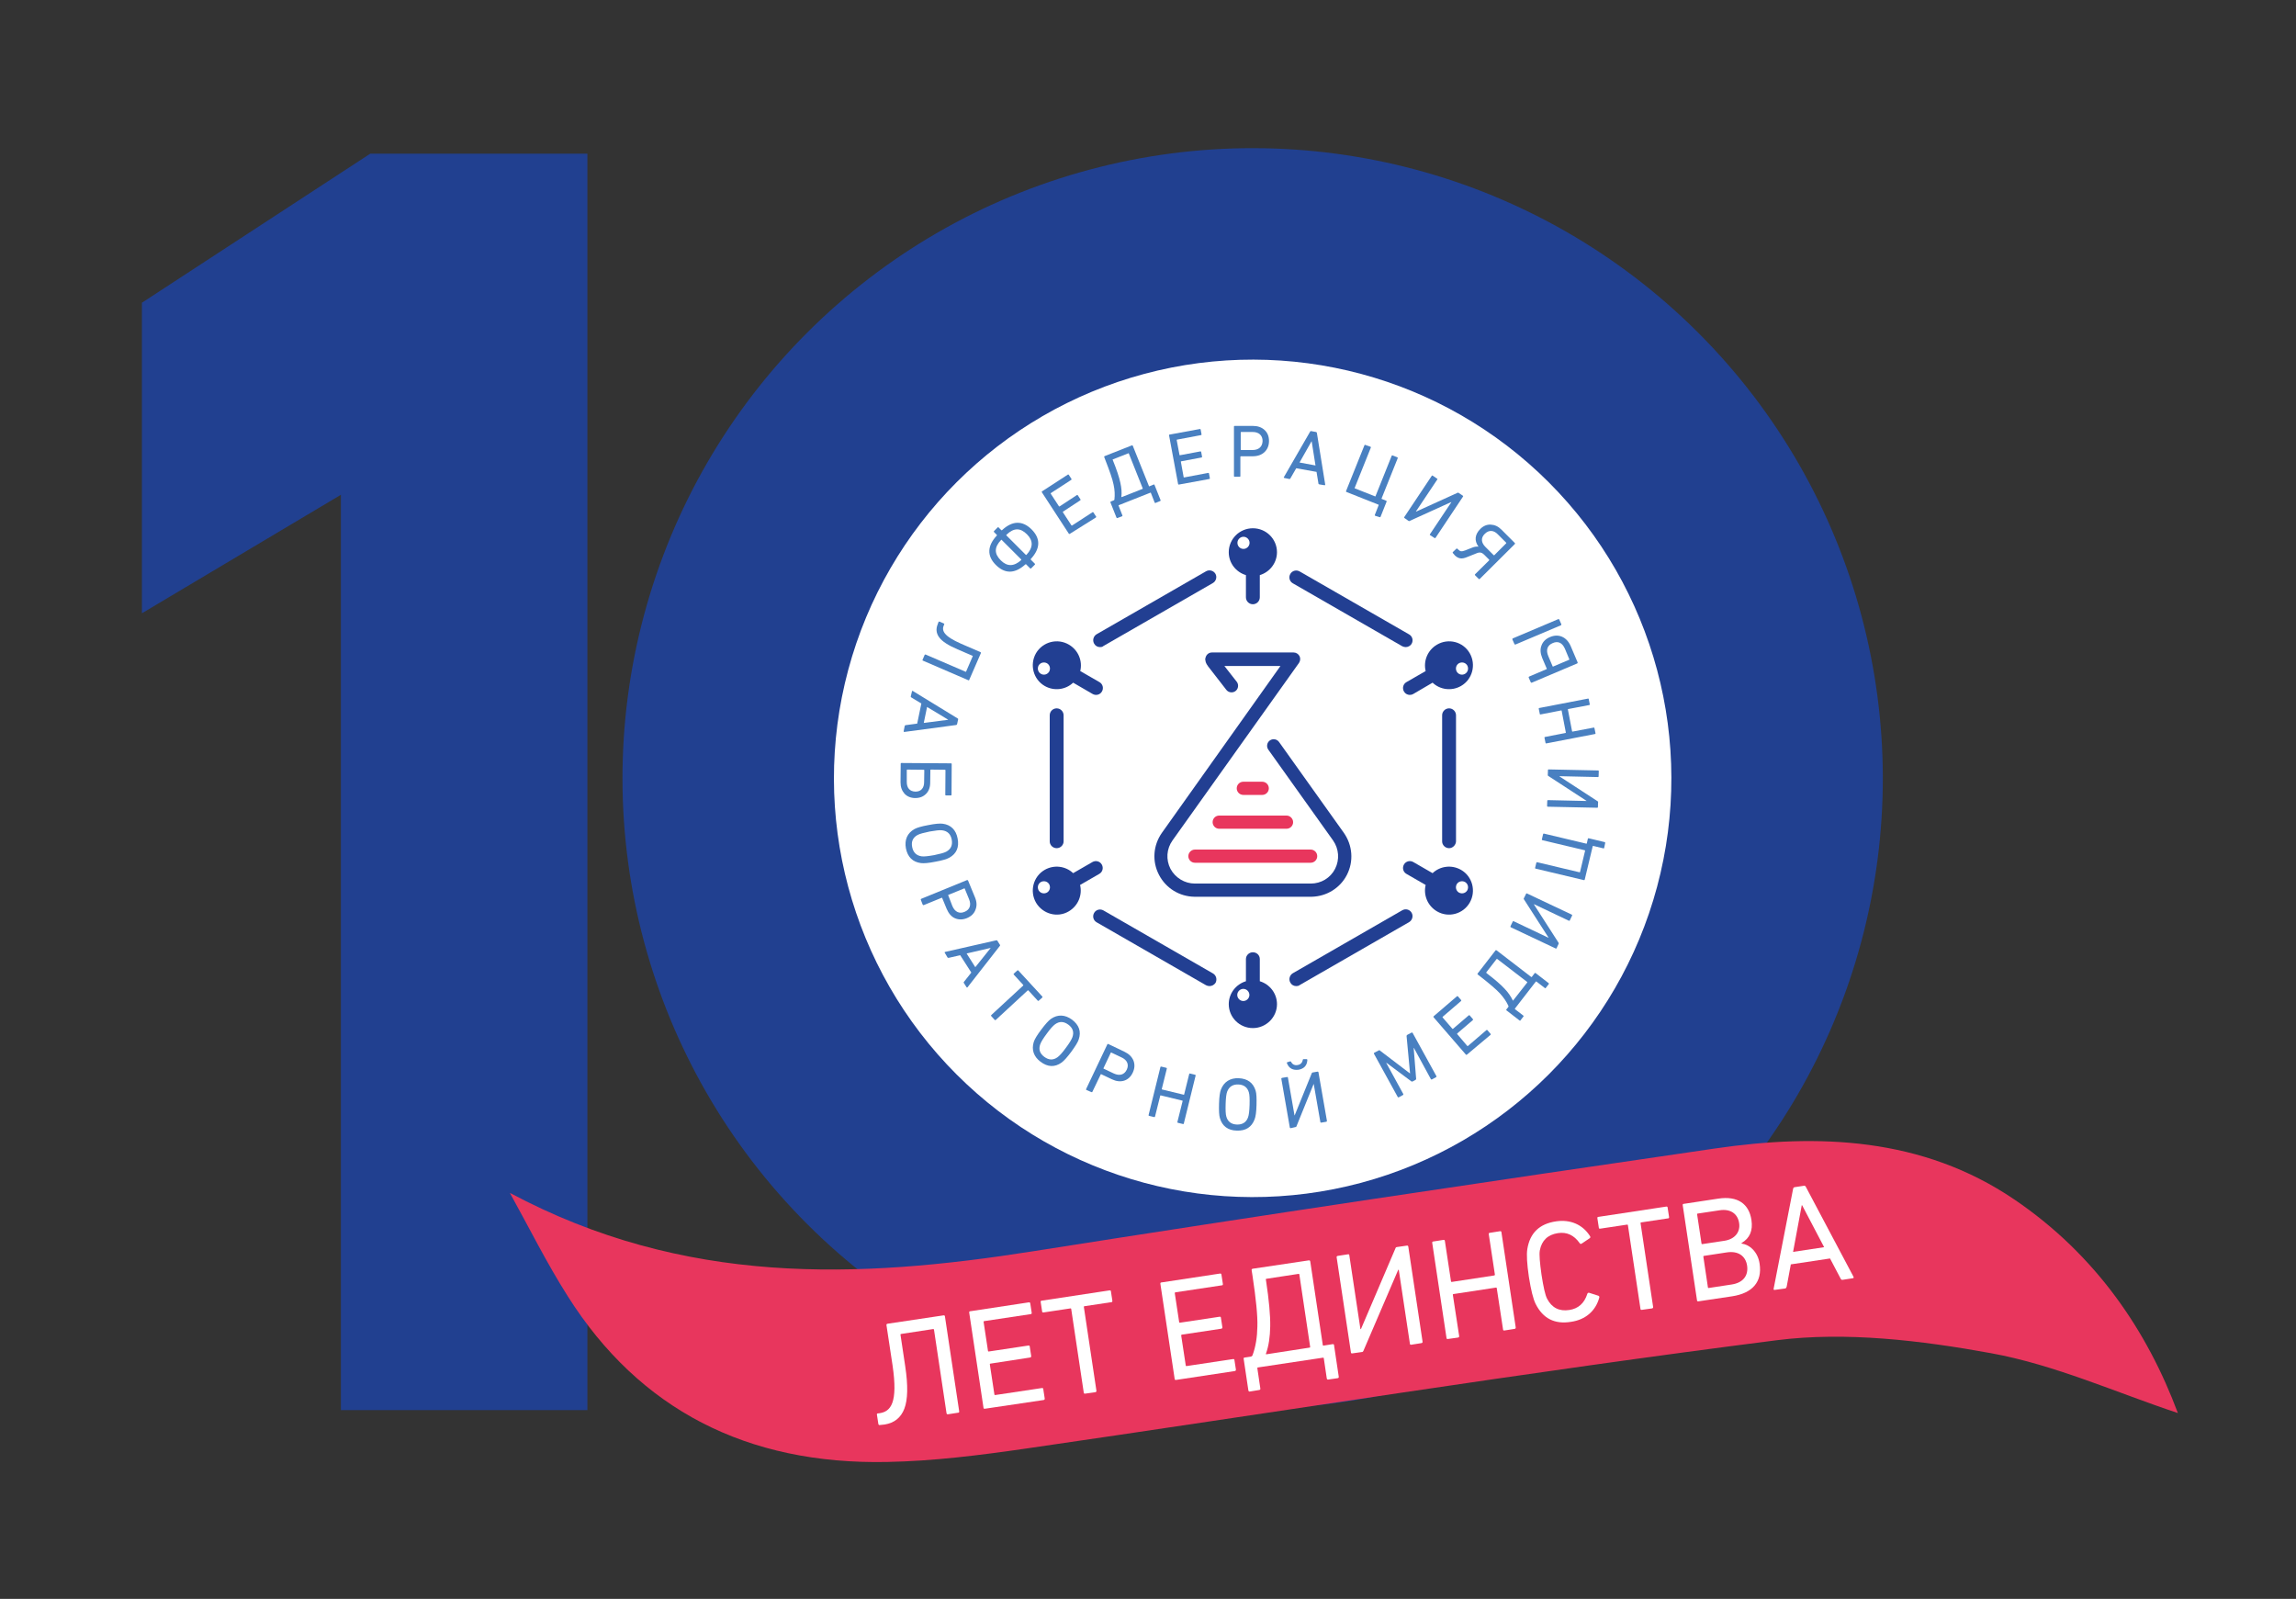
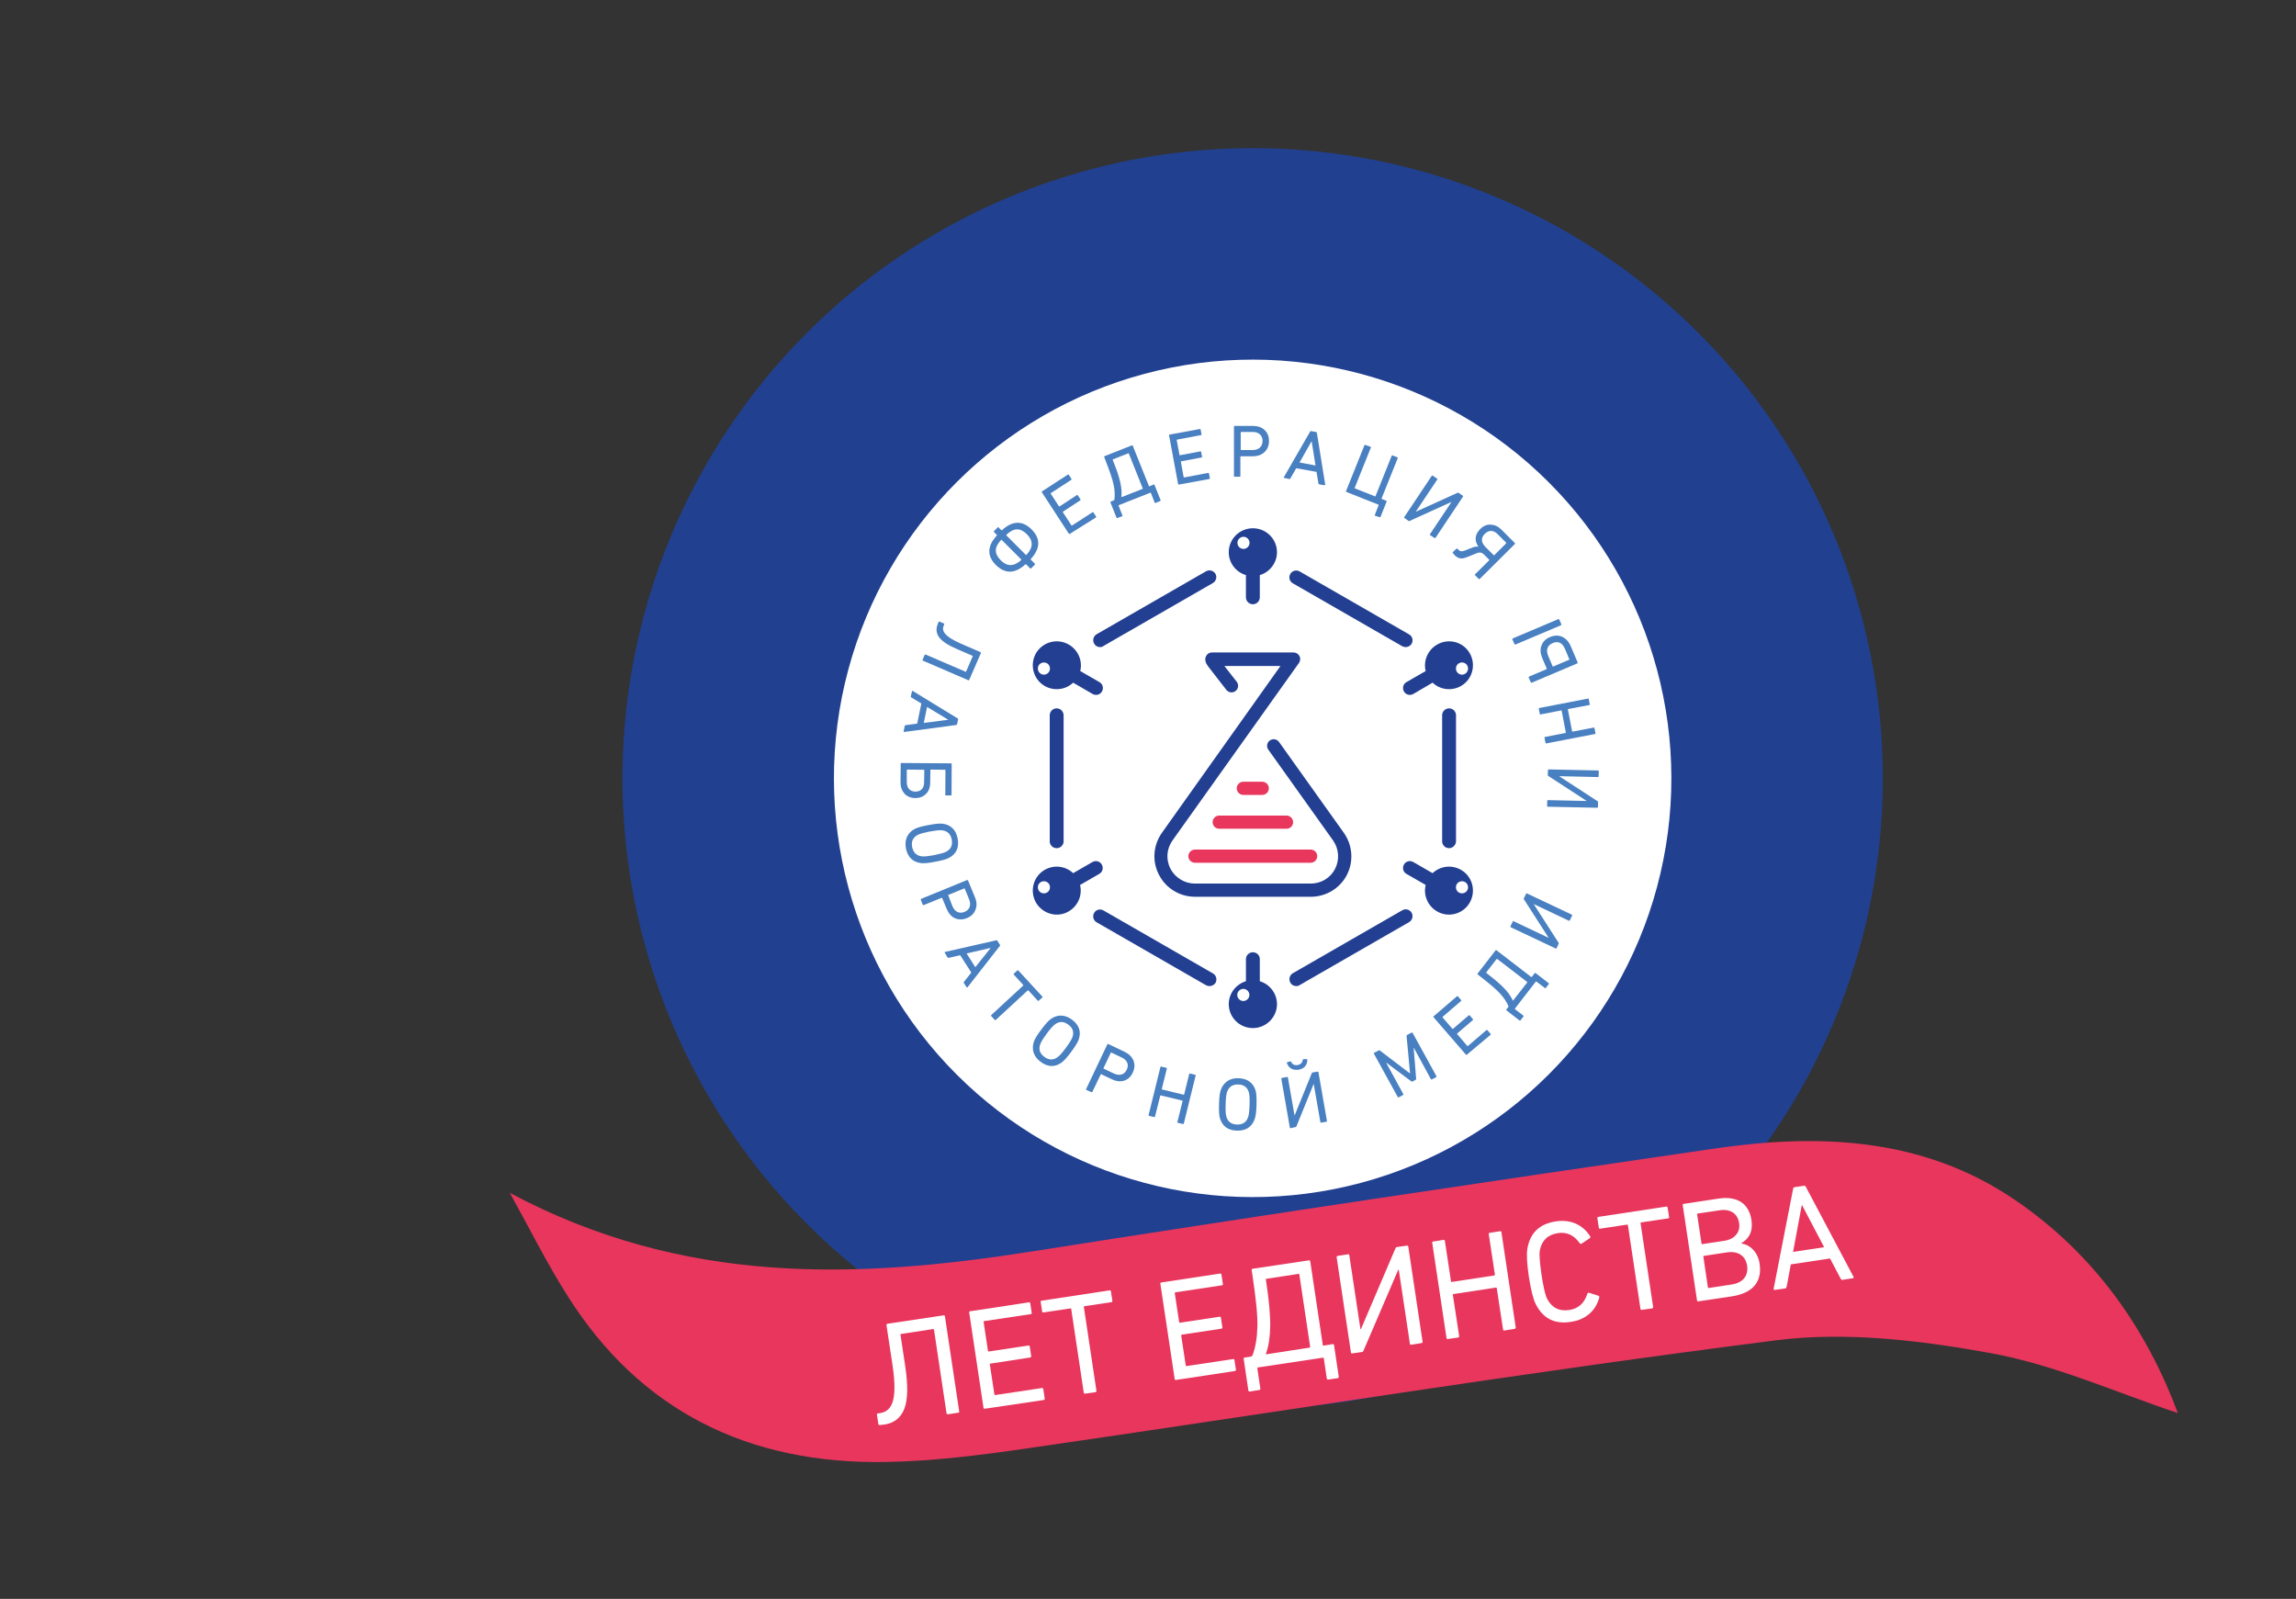
<svg xmlns="http://www.w3.org/2000/svg" version="1.1" id="Слой_1" x="0px" y="0px" viewBox="0 0 132.35 92.16" style="enable-background:new 0 0 132.35 92.16;" xml:space="preserve">
  <rect x="0" y="0" width="132.35" height="92.16" fill="#333333" stroke="none" />
  <style type="text/css">
	.st0{fill:#214090;}
	.st1{fill:#FFFFFF;}
	.st2{fill:#223F92;}
	.st3{fill:#E8365D;}
	.st4{fill:#4980C1;}
</style>
  <g>
-     <path class="st0" d="M19.65,81.29V28.52L8.18,35.35v-17.9l13.16-8.59h12.52v72.42H19.65z" />
    <ellipse transform="matrix(0.707 -0.707 0.707 0.707 -10.568 64.209)" class="st0" cx="72.22" cy="44.86" rx="36.33" ry="36.33" />
    <ellipse transform="matrix(0.707 -0.707 0.707 0.707 -10.568 64.209)" class="st1" cx="72.22" cy="44.86" rx="24.14" ry="24.14" />
    <g>
      <path class="st2" d="M60.91,48.89c-0.22,0-0.4-0.18-0.4-0.39v-7.27c0-0.22,0.18-0.4,0.4-0.4s0.4,0.18,0.4,0.4v7.27    C61.31,48.71,61.13,48.89,60.91,48.89" />
      <path class="st2" d="M83.53,48.89c-0.22,0-0.4-0.18-0.4-0.39v-7.27c0-0.22,0.18-0.4,0.4-0.4c0.22,0,0.4,0.18,0.4,0.4v7.27    C83.92,48.71,83.74,48.89,83.53,48.89" />
      <path class="st2" d="M81.03,37.3c-0.07,0-0.14-0.02-0.2-0.05l-6.31-3.63c-0.19-0.11-0.25-0.35-0.14-0.54    c0.11-0.19,0.35-0.25,0.54-0.14l6.31,3.63c0.19,0.11,0.25,0.35,0.14,0.54C81.3,37.23,81.16,37.3,81.03,37.3" />
      <path class="st2" d="M63.41,37.3c-0.14,0-0.27-0.07-0.34-0.2c-0.11-0.19-0.04-0.43,0.14-0.54l6.31-3.63    c0.19-0.11,0.43-0.04,0.54,0.14c0.11,0.19,0.04,0.43-0.15,0.54l-6.31,3.63C63.55,37.29,63.48,37.3,63.41,37.3" />
      <path class="st2" d="M69.72,56.84c-0.07,0-0.14-0.02-0.2-0.05l-6.31-3.63c-0.19-0.11-0.25-0.35-0.14-0.54    c0.11-0.19,0.35-0.25,0.54-0.14l6.31,3.63c0.19,0.11,0.25,0.35,0.15,0.54C69.99,56.77,69.86,56.84,69.72,56.84" />
      <path class="st2" d="M74.72,56.84c-0.14,0-0.27-0.07-0.34-0.2c-0.11-0.19-0.04-0.43,0.14-0.54l6.31-3.63    c0.19-0.11,0.43-0.05,0.54,0.14c0.11,0.19,0.04,0.43-0.14,0.54l-6.31,3.63C74.86,56.83,74.79,56.84,74.72,56.84" />
      <path class="st2" d="M72.62,56.56v-1.28c0-0.22-0.18-0.39-0.4-0.39c-0.22,0-0.4,0.18-0.4,0.39v1.28c-0.57,0.17-0.99,0.7-0.99,1.32    c0,0.76,0.62,1.38,1.39,1.38c0.76,0,1.39-0.62,1.39-1.38C73.61,57.26,73.19,56.73,72.62,56.56" />
      <path class="st2" d="M72.22,30.45c-0.77,0-1.39,0.62-1.39,1.38c0,0.63,0.42,1.15,0.99,1.32v1.28c0,0.22,0.18,0.4,0.4,0.4    c0.22,0,0.4-0.18,0.4-0.4v-1.28c0.57-0.17,0.99-0.7,0.99-1.32C73.61,31.07,72.99,30.45,72.22,30.45" />
      <path class="st1" d="M71.33,31.29c0-0.19,0.16-0.35,0.35-0.35c0.19,0,0.35,0.16,0.35,0.35c0,0.19-0.16,0.35-0.35,0.35    C71.48,31.64,71.33,31.48,71.33,31.29" />
      <path class="st2" d="M59.72,37.65c-0.38,0.66-0.16,1.51,0.5,1.89c0.54,0.31,1.21,0.22,1.64-0.19L62.98,40    c0.19,0.11,0.43,0.05,0.54-0.14c0.11-0.19,0.05-0.43-0.14-0.54l-1.11-0.64c0.14-0.58-0.11-1.2-0.65-1.52    C60.96,36.77,60.11,36.99,59.72,37.65" />
      <path class="st1" d="M60,38.84c-0.17-0.1-0.22-0.31-0.13-0.48c0.1-0.17,0.31-0.22,0.48-0.13c0.17,0.1,0.22,0.31,0.13,0.48    C60.38,38.88,60.17,38.94,60,38.84" />
      <path class="st2" d="M84.72,37.65c0.38,0.66,0.16,1.51-0.5,1.89c-0.54,0.31-1.21,0.22-1.64-0.19L81.47,40    c-0.19,0.11-0.43,0.05-0.54-0.14c-0.11-0.19-0.05-0.43,0.14-0.54l1.11-0.64c-0.14-0.58,0.11-1.2,0.65-1.52    C83.49,36.77,84.34,36.99,84.72,37.65" />
      <path class="st1" d="M84.45,38.84c0.17-0.1,0.22-0.31,0.13-0.48c-0.1-0.17-0.31-0.22-0.48-0.13c-0.17,0.1-0.22,0.31-0.13,0.48    C84.07,38.88,84.28,38.94,84.45,38.84" />
      <path class="st2" d="M84.72,52.03c0.38-0.66,0.16-1.51-0.5-1.89c-0.54-0.31-1.21-0.22-1.64,0.19l-1.11-0.64    c-0.19-0.11-0.43-0.05-0.54,0.14c-0.11,0.19-0.05,0.43,0.14,0.54l1.11,0.64c-0.14,0.58,0.11,1.2,0.65,1.52    C83.49,52.92,84.34,52.69,84.72,52.03" />
      <path class="st1" d="M84.45,50.84c0.17,0.1,0.22,0.31,0.13,0.48c-0.1,0.17-0.31,0.22-0.48,0.13c-0.17-0.1-0.22-0.31-0.13-0.48    C84.07,50.8,84.28,50.75,84.45,50.84" />
      <path class="st2" d="M59.72,52.03c-0.38-0.66-0.16-1.51,0.5-1.89c0.54-0.31,1.21-0.22,1.64,0.19l1.11-0.64    c0.19-0.11,0.43-0.05,0.54,0.14c0.11,0.19,0.05,0.43-0.14,0.54l-1.11,0.64c0.14,0.58-0.11,1.2-0.65,1.52    C60.96,52.92,60.11,52.69,59.72,52.03" />
      <path class="st1" d="M60,50.84c-0.17,0.1-0.22,0.31-0.13,0.48c0.1,0.17,0.31,0.22,0.48,0.13c0.17-0.1,0.22-0.31,0.13-0.48    C60.38,50.8,60.17,50.75,60,50.84" />
      <path class="st1" d="M71.32,57.35c0-0.19,0.16-0.35,0.35-0.35c0.19,0,0.35,0.16,0.35,0.35c0,0.19-0.16,0.35-0.35,0.35    C71.48,57.7,71.32,57.54,71.32,57.35" />
      <path class="st3" d="M68.5,49.35c0,0.21,0.17,0.38,0.38,0.38h6.67c0.21,0,0.38-0.17,0.38-0.38s-0.17-0.38-0.38-0.38h-6.67    C68.68,48.97,68.5,49.14,68.5,49.35" />
      <path class="st3" d="M74.16,47.01h-3.88c-0.21,0-0.38,0.17-0.38,0.38c0,0.21,0.17,0.38,0.38,0.38h3.88c0.21,0,0.38-0.17,0.38-0.38    C74.54,47.19,74.37,47.01,74.16,47.01" />
      <path class="st3" d="M72.76,45.06h-1.09c-0.21,0-0.38,0.17-0.38,0.38c0,0.21,0.17,0.38,0.38,0.38h1.09c0.21,0,0.38-0.17,0.38-0.38    C73.14,45.23,72.97,45.06,72.76,45.06" />
      <path class="st2" d="M77.46,48l-3.73-5.23c-0.12-0.17-0.36-0.21-0.53-0.09c-0.17,0.12-0.21,0.36-0.09,0.53l3.73,5.23    c0.34,0.48,0.39,1.11,0.12,1.64c-0.27,0.53-0.81,0.85-1.4,0.85c-0.01,0-0.01,0-0.02,0H68.9c-0.01,0-0.01,0-0.02,0    c-0.59,0-1.13-0.33-1.41-0.85c-0.27-0.53-0.23-1.15,0.12-1.64l7.29-10.23c0.08-0.12,0.09-0.27,0.03-0.39    c-0.07-0.13-0.2-0.21-0.34-0.21h-4.71c-0.17,0-0.31,0.11-0.36,0.27c-0.01,0.03-0.02,0.06-0.02,0.09c0,0.01-0.01,0.02-0.01,0.03    c0,0.02,0.01,0.03,0.01,0.04c0,0.02,0.01,0.04,0.01,0.06c0.01,0.02,0.01,0.04,0.01,0.06c0.03,0.08,0.07,0.16,0.14,0.25l1.04,1.34    c0.12,0.17,0.36,0.21,0.53,0.09c0.17-0.12,0.21-0.36,0.09-0.53l-0.72-0.92h3.23L66.98,48c-0.51,0.72-0.58,1.65-0.17,2.43    c0.4,0.77,1.18,1.25,2.05,1.26c0,0,0.01,0,0.01,0h6.72c0.01,0,0.01,0,0.02,0c0.86-0.02,1.64-0.5,2.03-1.26    C78.04,49.65,77.97,48.72,77.46,48" />
      <path class="st4" d="M54.1,35.85c0.01-0.02,0.03-0.03,0.06-0.02l0.25,0.11c0.02,0.01,0.03,0.03,0.02,0.05l-0.02,0.04    c-0.14,0.31-0.03,0.63,1,1.08l1.11,0.48c0.02,0.01,0.03,0.03,0.02,0.06l-0.67,1.54c-0.01,0.03-0.03,0.03-0.05,0.02l-2.62-1.13    c-0.03-0.01-0.03-0.03-0.02-0.05l0.12-0.28c0.01-0.02,0.03-0.03,0.06-0.02l2.3,0.99c0.02,0.01,0.03,0,0.03-0.01l0.38-0.88    c0.01-0.02,0-0.03-0.01-0.03l-0.86-0.37c-0.54-0.23-0.89-0.46-1.06-0.69c-0.17-0.23-0.2-0.48-0.09-0.75L54.1,35.85z" />
      <path class="st4" d="M52.57,39.85c0.01-0.03,0.02-0.04,0.05-0.02l2.58,1.58c0.03,0.01,0.04,0.03,0.03,0.06l-0.06,0.27    c-0.01,0.03-0.02,0.04-0.05,0.05l-2.99,0.4c-0.03,0-0.04-0.01-0.04-0.04l0.06-0.3c0.01-0.03,0.02-0.04,0.05-0.05l0.67-0.09    l0.24-1.16l-0.58-0.35c-0.03-0.02-0.04-0.04-0.03-0.06L52.57,39.85z M53.44,40.75l-0.19,0.92l1.4-0.18l0-0.01L53.44,40.75z" />
      <path class="st4" d="M51.92,44.02c0-0.03,0.01-0.04,0.04-0.04L54.82,44c0.03,0,0.04,0.01,0.04,0.04l-0.01,1.77    c0,0.03-0.01,0.04-0.04,0.04l-0.28,0c-0.03,0-0.04-0.01-0.04-0.04l0.01-1.41c0-0.02-0.01-0.03-0.03-0.03l-0.81-0.01    c-0.02,0-0.03,0.01-0.03,0.03l-0.01,0.72c0,0.27-0.08,0.49-0.24,0.65c-0.16,0.16-0.36,0.24-0.62,0.24c-0.26,0-0.47-0.09-0.62-0.25    c-0.15-0.17-0.23-0.38-0.23-0.65L51.92,44.02z M52.27,45.07c0,0.35,0.17,0.55,0.5,0.56c0.32,0,0.5-0.2,0.5-0.55l0.01-0.68    c0-0.02-0.01-0.03-0.03-0.03l-0.95-0.01c-0.02,0-0.03,0.01-0.03,0.03L52.27,45.07z" />
      <path class="st4" d="M52.71,47.79c0.14-0.08,0.41-0.16,0.8-0.23c0.39-0.08,0.67-0.1,0.83-0.08c0.47,0.06,0.77,0.36,0.86,0.85    c0.1,0.5-0.06,0.88-0.48,1.11c-0.14,0.08-0.41,0.16-0.8,0.23c-0.39,0.08-0.67,0.1-0.83,0.08c-0.48-0.06-0.77-0.35-0.87-0.85    C52.13,48.41,52.3,48.02,52.71,47.79 M53.13,49.36c0.14,0.02,0.38-0.01,0.72-0.07c0.34-0.07,0.57-0.13,0.7-0.2    c0.27-0.15,0.37-0.38,0.31-0.7c-0.06-0.31-0.24-0.49-0.55-0.53c-0.14-0.02-0.38,0.01-0.72,0.07c-0.34,0.07-0.57,0.13-0.7,0.2    c-0.27,0.15-0.37,0.38-0.31,0.69C52.64,49.14,52.83,49.32,53.13,49.36" />
      <path class="st4" d="M53.08,51.87c-0.01-0.03,0-0.04,0.02-0.06l2.64-1.08c0.03-0.01,0.04,0,0.06,0.02l0.4,0.97    c0.11,0.26,0.12,0.5,0.03,0.72c-0.08,0.22-0.25,0.38-0.49,0.48c-0.24,0.1-0.48,0.1-0.69,0.01c-0.21-0.09-0.37-0.28-0.48-0.54    l-0.26-0.63c-0.01-0.02-0.02-0.02-0.03-0.01l-1.03,0.42c-0.03,0.01-0.04,0-0.06-0.02L53.08,51.87z M54.9,52.23    c0.14,0.33,0.4,0.46,0.7,0.33c0.3-0.12,0.4-0.39,0.26-0.73l-0.25-0.61c-0.01-0.02-0.02-0.02-0.03-0.01l-0.91,0.37    c-0.02,0.01-0.02,0.02-0.01,0.03L54.9,52.23z" />
      <path class="st4" d="M54.46,54.92c-0.02-0.03-0.01-0.04,0.02-0.05l2.95-0.67c0.03-0.01,0.05,0,0.06,0.02l0.15,0.24    c0.02,0.03,0.01,0.05-0.01,0.07l-1.86,2.38c-0.02,0.02-0.04,0.02-0.05,0l-0.16-0.25c-0.02-0.03-0.01-0.05,0.01-0.07l0.42-0.53    l-0.64-1l-0.66,0.15c-0.03,0.01-0.05,0-0.07-0.02L54.46,54.92z M55.72,54.96l0.5,0.79l0.88-1.1l0-0.01L55.72,54.96z" />
      <path class="st4" d="M57.14,58.57c-0.02-0.02-0.02-0.04,0-0.06l1.84-1.7c0.01-0.01,0.01-0.02,0-0.04l-0.54-0.59    c-0.02-0.02-0.02-0.04,0-0.06l0.2-0.18c0.02-0.02,0.04-0.02,0.06,0l1.38,1.5c0.02,0.02,0.02,0.04,0,0.06l-0.2,0.18    c-0.02,0.02-0.04,0.02-0.06,0l-0.54-0.59c-0.01-0.01-0.02-0.01-0.04,0l-1.84,1.7c-0.02,0.02-0.04,0.02-0.06,0L57.14,58.57z" />
      <path class="st4" d="M59.59,60.06c0.05-0.16,0.19-0.39,0.43-0.71c0.24-0.32,0.42-0.52,0.56-0.62c0.39-0.27,0.81-0.25,1.21,0.04    c0.41,0.31,0.55,0.69,0.39,1.15c-0.05,0.16-0.2,0.39-0.43,0.71c-0.24,0.32-0.42,0.52-0.56,0.62c-0.39,0.28-0.8,0.26-1.21-0.05    C59.59,60.91,59.45,60.51,59.59,60.06 M60.96,60.94c0.11-0.08,0.28-0.26,0.48-0.54c0.21-0.28,0.33-0.48,0.38-0.62    c0.1-0.29,0.02-0.53-0.24-0.72c-0.26-0.19-0.51-0.2-0.76-0.02c-0.11,0.08-0.28,0.26-0.48,0.54c-0.21,0.28-0.33,0.48-0.38,0.62    c-0.1,0.29-0.02,0.53,0.24,0.72C60.46,61.11,60.71,61.12,60.96,60.94" />
      <path class="st4" d="M62.63,62.83c-0.03-0.01-0.03-0.03-0.02-0.06l1.22-2.57c0.01-0.03,0.03-0.03,0.06-0.02l0.94,0.45    c0.25,0.12,0.42,0.29,0.51,0.51c0.08,0.22,0.07,0.44-0.04,0.68c-0.11,0.24-0.28,0.4-0.5,0.47c-0.22,0.07-0.46,0.04-0.71-0.08    l-0.61-0.29c-0.02-0.01-0.03,0-0.03,0.01l-0.48,1c-0.01,0.03-0.03,0.03-0.06,0.02L62.63,62.83z M64.21,61.88    c0.33,0.15,0.6,0.07,0.74-0.22c0.14-0.29,0.03-0.56-0.3-0.71l-0.59-0.28c-0.02-0.01-0.03,0-0.03,0.01l-0.42,0.89    c-0.01,0.02,0,0.03,0.01,0.03L64.21,61.88z" />
      <path class="st4" d="M66.24,64.32c-0.03-0.01-0.04-0.02-0.03-0.05l0.68-2.76c0.01-0.03,0.02-0.04,0.05-0.03l0.29,0.07    c0.03,0.01,0.04,0.02,0.03,0.05l-0.29,1.17c0,0.02,0,0.03,0.02,0.03l1.24,0.3c0.02,0,0.03,0,0.03-0.02l0.29-1.17    c0.01-0.03,0.02-0.04,0.05-0.03l0.29,0.07c0.03,0.01,0.04,0.02,0.03,0.05l-0.68,2.76c-0.01,0.03-0.02,0.04-0.05,0.03l-0.29-0.07    c-0.03-0.01-0.04-0.02-0.03-0.05l0.3-1.2c0-0.02,0-0.03-0.02-0.03l-1.24-0.3c-0.02,0-0.03,0-0.03,0.02l-0.3,1.2    c-0.01,0.03-0.02,0.04-0.05,0.03L66.24,64.32z" />
      <path class="st4" d="M70.32,64.45c-0.05-0.16-0.06-0.43-0.05-0.83c0.01-0.4,0.05-0.67,0.11-0.82c0.17-0.44,0.53-0.67,1.02-0.65    c0.51,0.02,0.84,0.26,0.98,0.72c0.05,0.16,0.06,0.43,0.05,0.83c-0.01,0.4-0.05,0.67-0.11,0.82c-0.17,0.45-0.51,0.67-1.03,0.65    C70.79,65.16,70.45,64.91,70.32,64.45 M71.94,64.41c0.05-0.13,0.08-0.37,0.09-0.72c0.01-0.34,0-0.59-0.04-0.72    c-0.08-0.29-0.29-0.45-0.61-0.46c-0.32-0.01-0.53,0.13-0.64,0.41c-0.05,0.13-0.08,0.37-0.09,0.72c-0.01,0.34,0,0.59,0.04,0.72    c0.08,0.29,0.29,0.45,0.61,0.46C71.62,64.83,71.84,64.69,71.94,64.41" />
      <path class="st4" d="M74.4,65.03c-0.03,0-0.04-0.01-0.05-0.04l-0.49-2.81c0-0.03,0.01-0.04,0.04-0.05l0.3-0.05    c0.03,0,0.04,0.01,0.04,0.03l0.38,2.18l0.01,0l0.99-2.44c0.01-0.01,0.02-0.03,0.04-0.03l0.29-0.05c0.03,0,0.04,0.01,0.05,0.03    l0.49,2.81c0,0.03-0.01,0.04-0.04,0.05l-0.29,0.05c-0.03,0-0.05-0.01-0.05-0.04l-0.38-2.18l-0.01,0l-0.99,2.44    c-0.01,0.02-0.02,0.03-0.03,0.03L74.4,65.03z M74.19,61.3c-0.02-0.04-0.01-0.06,0.01-0.07l0.16-0.05c0.02-0.01,0.04,0,0.06,0.02    c0.08,0.16,0.21,0.22,0.38,0.19c0.17-0.03,0.27-0.13,0.3-0.31c0-0.02,0.02-0.03,0.05-0.03l0.17,0c0.03,0,0.04,0.02,0.04,0.06    c-0.02,0.31-0.19,0.49-0.5,0.55C74.53,61.7,74.31,61.59,74.19,61.3" />
      <path class="st4" d="M80.63,63.25c-0.03,0.01-0.04,0.01-0.06-0.02l-1.37-2.49c-0.01-0.03-0.01-0.04,0.02-0.06l0.25-0.13    c0.03-0.02,0.06-0.02,0.08,0.01l1.72,1.31l0.01-0.01l-0.2-2.14c0-0.03,0.01-0.05,0.04-0.07l0.25-0.13    c0.03-0.01,0.04-0.01,0.06,0.02l1.37,2.49c0.01,0.03,0.01,0.04-0.02,0.06l-0.24,0.13c-0.03,0.01-0.04,0.01-0.06-0.02L81.5,60.4    l-0.01,0.01l0.14,1.76c0.01,0.04-0.01,0.06-0.04,0.08l-0.15,0.08c-0.03,0.02-0.07,0.02-0.1-0.01l-1.42-1.06l-0.01,0.01l0.98,1.79    c0.01,0.03,0.01,0.04-0.02,0.06L80.63,63.25z" />
      <path class="st4" d="M84.56,60.79c-0.02,0.02-0.04,0.02-0.06,0l-1.86-2.15c-0.02-0.02-0.02-0.04,0-0.06l1.34-1.15    c0.02-0.02,0.04-0.02,0.06,0l0.18,0.21c0.02,0.02,0.02,0.04,0,0.06l-1.06,0.91c-0.01,0.01-0.01,0.02,0,0.04l0.56,0.65    c0.01,0.01,0.02,0.01,0.04,0l0.9-0.77c0.02-0.02,0.04-0.02,0.06,0l0.18,0.21c0.02,0.02,0.02,0.04,0,0.06l-0.9,0.77    c-0.01,0.01-0.01,0.02,0,0.04l0.58,0.68c0.01,0.01,0.02,0.01,0.04,0l1.06-0.91c0.02-0.02,0.04-0.02,0.06,0l0.18,0.21    c0.02,0.02,0.02,0.04,0,0.06L84.56,60.79z" />
      <path class="st4" d="M87.64,58.82c-0.01,0.02-0.03,0.02-0.05,0l-0.75-0.58c-0.02-0.02-0.02-0.03-0.01-0.05l0.11-0.14    c0.02-0.02,0.02-0.05,0.01-0.07c-0.11-0.24-0.27-0.48-0.49-0.72c-0.22-0.24-0.6-0.56-1.15-0.99l-0.13-0.1    c-0.02-0.02-0.02-0.03,0-0.06l1.03-1.33c0.02-0.02,0.03-0.02,0.06,0l1.99,1.53c0.01,0.01,0.03,0.01,0.04,0l0.16-0.21    c0.02-0.02,0.04-0.03,0.06-0.01l0.75,0.58c0.02,0.02,0.02,0.03,0.01,0.05l-0.18,0.23c-0.01,0.02-0.03,0.02-0.05,0l-0.48-0.37    c-0.01-0.01-0.03-0.01-0.04,0l-1.2,1.55c-0.01,0.01-0.01,0.03,0,0.04l0.48,0.37c0.02,0.02,0.02,0.03,0.01,0.05L87.64,58.82z     M88.03,56.64c0.01-0.01,0.01-0.03,0-0.04l-1.72-1.32c-0.01-0.01-0.03-0.01-0.04,0l-0.59,0.76c-0.01,0.01-0.01,0.03,0,0.04    l0.02,0.02c0.47,0.36,0.81,0.65,1.03,0.89c0.22,0.23,0.37,0.46,0.47,0.67c0.01,0.02,0.02,0.03,0.03,0L88.03,56.64z" />
      <path class="st4" d="M89.73,54.65c-0.01,0.03-0.03,0.03-0.06,0.02l-2.58-1.22c-0.02-0.01-0.03-0.03-0.02-0.06l0.13-0.27    c0.01-0.02,0.03-0.03,0.05-0.02l2,0.95l0.01-0.01l-1.42-2.21c-0.01-0.01-0.01-0.03,0-0.05l0.13-0.26    c0.01-0.03,0.03-0.03,0.05-0.02l2.58,1.22c0.03,0.01,0.03,0.03,0.02,0.06l-0.13,0.27c-0.01,0.03-0.03,0.03-0.06,0.02l-2-0.95    l-0.01,0.01l1.42,2.21c0.01,0.02,0.01,0.03,0.01,0.05L89.73,54.65z" />
-       <path class="st4" d="M92.47,48.88c-0.01,0.02-0.02,0.03-0.05,0.02l-0.58-0.14c-0.02,0-0.03,0-0.03,0.02l-0.46,1.92    c-0.01,0.03-0.02,0.04-0.05,0.03l-2.78-0.66c-0.03-0.01-0.04-0.02-0.03-0.05l0.07-0.29c0.01-0.03,0.02-0.03,0.05-0.03l2.44,0.58    c0.02,0,0.03,0,0.03-0.02l0.29-1.22c0-0.02,0-0.03-0.02-0.03l-2.44-0.58c-0.03-0.01-0.04-0.02-0.03-0.05l0.07-0.3    c0.01-0.03,0.02-0.03,0.05-0.03l2.44,0.58c0.02,0,0.03,0,0.03-0.02l0.06-0.26c0.01-0.03,0.02-0.04,0.05-0.03l0.92,0.22    c0.03,0.01,0.03,0.02,0.03,0.05L92.47,48.88z" />
      <path class="st4" d="M92.11,46.52c0,0.03-0.01,0.04-0.04,0.04l-2.85-0.06c-0.03,0-0.04-0.01-0.04-0.04l0.01-0.3    c0-0.03,0.01-0.04,0.04-0.04l2.22,0.05l0-0.01l-2.21-1.44c-0.01-0.01-0.02-0.02-0.02-0.04l0.01-0.29c0-0.03,0.01-0.04,0.04-0.04    l2.85,0.06c0.03,0,0.04,0.01,0.04,0.04l-0.01,0.3c0,0.03-0.01,0.04-0.04,0.04l-2.22-0.05l0,0.01l2.21,1.44    c0.02,0.01,0.03,0.03,0.02,0.04L92.11,46.52z" />
      <path class="st4" d="M91.97,42.26c0.01,0.03,0,0.04-0.03,0.05l-2.8,0.54c-0.03,0.01-0.04,0-0.05-0.03l-0.06-0.29    c-0.01-0.03,0-0.04,0.03-0.05l1.18-0.23c0.02,0,0.02-0.01,0.02-0.03l-0.24-1.25c0-0.02-0.01-0.02-0.03-0.02l-1.18,0.23    c-0.03,0.01-0.05,0-0.05-0.03l-0.06-0.29c-0.01-0.03,0-0.04,0.03-0.05l2.8-0.54c0.03-0.01,0.05,0,0.05,0.03l0.06,0.29    c0.01,0.03,0,0.04-0.03,0.05l-1.21,0.23c-0.02,0-0.02,0.01-0.02,0.03l0.24,1.25c0,0.02,0.01,0.02,0.03,0.02l1.21-0.23    c0.03-0.01,0.04,0,0.05,0.03L91.97,42.26z" />
      <path class="st4" d="M90,35.98c0.01,0.03,0,0.04-0.02,0.06l-2.62,1.11c-0.03,0.01-0.04,0-0.06-0.02l-0.12-0.27    c-0.01-0.03,0-0.04,0.02-0.06l2.62-1.11c0.03-0.01,0.04-0.01,0.06,0.02L90,35.98z M90.94,38.18c0.01,0.03,0,0.04-0.02,0.06    l-2.62,1.11c-0.03,0.01-0.04,0-0.06-0.02l-0.12-0.27c-0.01-0.03,0-0.04,0.02-0.06l1.01-0.43c0.02-0.01,0.02-0.02,0.01-0.03    l-0.26-0.61c-0.11-0.27-0.13-0.51-0.04-0.73c0.08-0.22,0.25-0.38,0.49-0.48c0.49-0.21,0.96-0.01,1.19,0.52L90.94,38.18z     M90.21,37.4c-0.15-0.35-0.4-0.47-0.71-0.33c-0.31,0.13-0.4,0.4-0.25,0.75l0.25,0.59c0.01,0.02,0.02,0.02,0.03,0.01l0.92-0.39    c0.02-0.01,0.02-0.02,0.01-0.03L90.21,37.4z" />
      <path class="st4" d="M59.44,32.76c-0.02,0.02-0.04,0.02-0.06,0l-0.23-0.23c-0.01-0.01-0.02-0.01-0.04,0    c-0.61,0.55-1.18,0.56-1.71,0.03c-0.52-0.52-0.49-1.1,0.06-1.69c0.01-0.01,0.01-0.02,0-0.04l-0.16-0.16    c-0.02-0.02-0.02-0.04,0-0.06l0.21-0.21c0.02-0.02,0.04-0.02,0.05,0l0.16,0.16c0.01,0.01,0.02,0.01,0.04,0    c0.59-0.55,1.17-0.57,1.7-0.05c0.53,0.53,0.52,1.1-0.04,1.71c-0.01,0.01-0.01,0.02,0,0.04l0.23,0.23c0.02,0.02,0.02,0.04,0,0.06    L59.44,32.76z M58.86,32.24l-1.12-1.12c-0.01-0.01-0.02-0.01-0.03,0c-0.41,0.43-0.4,0.8-0.02,1.18c0.37,0.37,0.76,0.36,1.18-0.02    C58.87,32.26,58.87,32.25,58.86,32.24 M59.2,30.8c-0.38-0.38-0.75-0.39-1.18,0.02c-0.02,0.02-0.02,0.03-0.01,0.04l1.12,1.12    c0.01,0.01,0.02,0.01,0.04,0C59.56,31.56,59.57,31.17,59.2,30.8" />
      <path class="st4" d="M61.67,30.77c-0.03,0.02-0.04,0.01-0.06-0.01l-1.55-2.38c-0.02-0.03-0.01-0.04,0.01-0.06l1.48-0.96    c0.03-0.02,0.04-0.01,0.06,0.01l0.15,0.23c0.02,0.03,0.01,0.04-0.01,0.06l-1.17,0.76c-0.01,0.01-0.02,0.02-0.01,0.04l0.47,0.72    c0.01,0.01,0.02,0.02,0.04,0.01l0.99-0.65c0.03-0.02,0.04-0.01,0.06,0.01l0.15,0.23c0.02,0.02,0.01,0.04-0.01,0.06l-0.99,0.65    c-0.01,0.01-0.02,0.02-0.01,0.04l0.49,0.75c0.01,0.01,0.02,0.02,0.04,0.01l1.17-0.76c0.03-0.02,0.04-0.01,0.06,0.01l0.15,0.23    c0.02,0.02,0.01,0.04-0.01,0.06L61.67,30.77z" />
      <path class="st4" d="M64.41,29.86c-0.02,0.01-0.04,0-0.05-0.02l-0.35-0.88c-0.01-0.02,0-0.04,0.02-0.05l0.17-0.07    c0.03-0.01,0.04-0.03,0.04-0.05c0.03-0.26,0.02-0.55-0.05-0.86c-0.06-0.31-0.23-0.79-0.48-1.43l-0.06-0.16    c-0.01-0.02,0-0.04,0.03-0.05l1.57-0.62c0.02-0.01,0.04,0,0.05,0.03l0.93,2.32c0.01,0.02,0.02,0.02,0.03,0.01l0.24-0.1    c0.03-0.01,0.05,0,0.05,0.02l0.35,0.88c0.01,0.02,0,0.04-0.02,0.05l-0.27,0.11c-0.02,0.01-0.04,0-0.05-0.02l-0.22-0.56    c-0.01-0.02-0.02-0.02-0.03-0.01l-1.82,0.72c-0.02,0.01-0.02,0.02-0.01,0.03l0.22,0.56c0.01,0.02,0,0.04-0.02,0.05L64.41,29.86z     M65.86,28.18c0.02-0.01,0.02-0.02,0.01-0.03l-0.8-2.01c-0.01-0.02-0.02-0.02-0.03-0.01l-0.89,0.35    c-0.02,0.01-0.02,0.02-0.01,0.03l0.01,0.02c0.22,0.54,0.36,0.97,0.43,1.29c0.07,0.31,0.09,0.58,0.06,0.81c0,0.02,0,0.03,0.03,0.02    L65.86,28.18z" />
      <path class="st4" d="M67.96,27.93c-0.03,0.01-0.04-0.01-0.05-0.03l-0.52-2.8c-0.01-0.03,0-0.05,0.03-0.05l1.74-0.32    c0.03-0.01,0.04,0,0.05,0.03l0.05,0.27c0.01,0.03,0,0.04-0.03,0.05l-1.38,0.26c-0.02,0-0.02,0.01-0.02,0.03l0.16,0.85    c0,0.02,0.01,0.02,0.03,0.02l1.17-0.22c0.03-0.01,0.04,0,0.05,0.03l0.05,0.27c0.01,0.03,0,0.04-0.03,0.05l-1.17,0.22    c-0.02,0-0.02,0.01-0.02,0.03l0.16,0.88c0,0.02,0.01,0.02,0.03,0.02l1.38-0.26c0.03-0.01,0.04,0,0.05,0.03l0.05,0.27    c0.01,0.03,0,0.04-0.03,0.05L67.96,27.93z" />
      <path class="st4" d="M71.17,27.48c-0.03,0-0.04-0.01-0.04-0.04l0-2.85c0-0.03,0.01-0.04,0.04-0.04l1.05,0    c0.28,0,0.51,0.08,0.68,0.24c0.17,0.16,0.25,0.37,0.25,0.63c0,0.26-0.09,0.48-0.26,0.64c-0.17,0.16-0.4,0.24-0.68,0.24l-0.68,0    c-0.02,0-0.03,0.01-0.03,0.03l0,1.11c0,0.03-0.01,0.04-0.04,0.04L71.17,27.48z M72.2,25.94c0.36,0,0.57-0.19,0.58-0.52    c0-0.32-0.21-0.52-0.57-0.52l-0.66,0c-0.02,0-0.03,0.01-0.03,0.03l0,0.98c0,0.02,0.01,0.03,0.03,0.03L72.2,25.94z" />
      <path class="st4" d="M74.03,27.55c-0.03-0.01-0.04-0.02-0.02-0.05l1.51-2.62c0.01-0.03,0.03-0.04,0.06-0.03l0.28,0.05    c0.03,0.01,0.04,0.02,0.05,0.05l0.48,2.98c0,0.03-0.01,0.04-0.04,0.04l-0.3-0.05C76.02,27.91,76,27.9,76,27.87l-0.11-0.67    l-1.17-0.21l-0.34,0.59c-0.02,0.03-0.04,0.04-0.06,0.03L74.03,27.55z M74.91,26.66l0.92,0.17l-0.22-1.39l-0.01,0L74.91,26.66z" />
      <path class="st4" d="M79.27,29.73c-0.02-0.01-0.03-0.02-0.02-0.05l0.22-0.56c0.01-0.02,0-0.03-0.01-0.03l-1.84-0.73    c-0.03-0.01-0.04-0.03-0.03-0.05l1.06-2.64c0.01-0.03,0.03-0.04,0.06-0.02L79,25.75c0.02,0.01,0.03,0.03,0.02,0.05l-0.93,2.32    c-0.01,0.02,0,0.03,0.01,0.03l1.16,0.46c0.02,0.01,0.03,0,0.03-0.01l0.93-2.32c0.01-0.03,0.03-0.03,0.05-0.03l0.28,0.11    c0.02,0.01,0.03,0.03,0.02,0.05l-0.93,2.32c-0.01,0.02,0,0.03,0.01,0.03l0.25,0.1c0.03,0.01,0.04,0.03,0.03,0.05l-0.35,0.88    c-0.01,0.02-0.03,0.03-0.05,0.02L79.27,29.73z" />
      <path class="st4" d="M80.96,29.86c-0.03-0.02-0.03-0.03-0.01-0.06l1.58-2.37c0.01-0.02,0.03-0.03,0.06-0.01l0.25,0.17    c0.02,0.01,0.03,0.03,0.01,0.05l-1.23,1.84l0.01,0.01l2.4-1.09c0.01-0.01,0.03-0.01,0.05,0.01l0.24,0.16    c0.03,0.02,0.03,0.03,0.01,0.06L82.75,31c-0.02,0.02-0.03,0.03-0.06,0.01l-0.25-0.16c-0.03-0.02-0.03-0.03-0.01-0.06l1.23-1.84    l-0.01-0.01l-2.4,1.09c-0.02,0.01-0.04,0.01-0.05,0L80.96,29.86z" />
      <path class="st4" d="M83.75,31.88c-0.02-0.02-0.02-0.04,0-0.06l0.2-0.19c0.02-0.02,0.04-0.02,0.06,0l0.04,0.04    c0.13,0.13,0.2,0.13,0.4,0.06l0.43-0.17c0.12-0.05,0.24-0.06,0.33-0.05l0.01-0.01c-0.24-0.33-0.21-0.69,0.11-1.01    c0.18-0.18,0.38-0.26,0.6-0.25c0.23,0.01,0.43,0.1,0.62,0.29l0.77,0.77c0.02,0.02,0.02,0.04,0,0.06l-2.02,2.01    c-0.02,0.02-0.04,0.02-0.06,0l-0.21-0.21c-0.02-0.02-0.02-0.04,0-0.06l0.81-0.8c0.01-0.01,0.01-0.02,0-0.04l-0.28-0.28    c-0.13-0.13-0.25-0.17-0.44-0.09l-0.55,0.22c-0.31,0.13-0.5,0.1-0.71-0.1L83.75,31.88z M86.1,32c0.01,0.01,0.02,0.01,0.04,0    l0.68-0.68c0.01-0.01,0.01-0.02,0-0.04l-0.48-0.48c-0.23-0.24-0.51-0.27-0.75-0.03c-0.24,0.23-0.21,0.51,0.03,0.75L86.1,32z" />
    </g>
    <path class="st3" d="M29.39,68.76c10.07,5.37,20.05,4.96,30.19,3.36c13.07-2.06,26.17-4.01,39.28-5.92   c5.96-0.87,11.95-0.65,17.24,2.93c4.75,3.22,7.69,7.63,9.44,12.32c-3.53-1.17-7.08-2.78-10.77-3.45   c-4.05-0.74-8.38-1.25-12.33-0.75c-14.49,1.84-28.88,4.16-43.32,6.25c-2.63,0.38-5.31,0.72-7.99,0.77   c-8.07,0.16-14.27-3.02-18.4-9.55C31.51,72.8,30.5,70.76,29.39,68.76z" />
    <g>
      <path class="st1" d="M50.72,82.14c-0.05,0.01-0.08-0.01-0.09-0.07l-0.08-0.52c-0.01-0.05,0.01-0.08,0.06-0.08l0.09-0.01    c0.65-0.1,1.07-0.59,0.75-2.76l-0.35-2.31c-0.01-0.05,0.01-0.08,0.07-0.09l3.21-0.48c0.06-0.01,0.08,0.01,0.09,0.06l0.82,5.46    c0.01,0.06-0.01,0.09-0.06,0.09l-0.58,0.09c-0.05,0.01-0.08-0.01-0.09-0.07l-0.72-4.8c-0.01-0.03-0.02-0.05-0.06-0.04l-1.83,0.28    c-0.03,0-0.05,0.02-0.04,0.06l0.27,1.8c0.17,1.12,0.15,1.93-0.05,2.45c-0.2,0.52-0.58,0.82-1.13,0.91L50.72,82.14z" />
      <path class="st1" d="M56.78,81.2c-0.06,0.01-0.09-0.01-0.09-0.07l-0.82-5.46c-0.01-0.06,0.01-0.09,0.07-0.09l3.36-0.51    c0.06-0.01,0.08,0.01,0.09,0.07l0.08,0.52c0.01,0.06-0.01,0.09-0.07,0.09l-2.66,0.4c-0.03,0-0.05,0.02-0.04,0.06l0.25,1.65    c0,0.03,0.02,0.05,0.06,0.04l2.26-0.34c0.06-0.01,0.09,0.01,0.09,0.07l0.08,0.52c0.01,0.06-0.01,0.09-0.07,0.1L57.1,78.6    c-0.03,0-0.05,0.02-0.04,0.06l0.26,1.71c0,0.03,0.02,0.05,0.06,0.04l2.67-0.4c0.06-0.01,0.09,0.01,0.09,0.07l0.08,0.52    c0.01,0.06-0.01,0.09-0.07,0.1L56.78,81.2z" />
      <path class="st1" d="M62.56,80.33c-0.06,0.01-0.09-0.01-0.09-0.07l-0.72-4.8c0-0.03-0.02-0.05-0.06-0.04l-1.53,0.23    c-0.06,0.01-0.09-0.01-0.09-0.07l-0.08-0.52c-0.01-0.06,0.01-0.09,0.07-0.09l3.89-0.59c0.06-0.01,0.09,0.01,0.09,0.07l0.08,0.52    c0.01,0.06-0.01,0.09-0.07,0.09l-1.53,0.23c-0.03,0-0.05,0.02-0.04,0.06l0.72,4.8c0.01,0.06-0.01,0.09-0.07,0.1L62.56,80.33z" />
      <path class="st1" d="M67.8,79.54c-0.06,0.01-0.09-0.01-0.09-0.07l-0.82-5.46c-0.01-0.06,0.01-0.09,0.07-0.09l3.36-0.51    c0.06-0.01,0.08,0.01,0.09,0.07l0.08,0.52c0.01,0.06-0.01,0.09-0.07,0.09l-2.66,0.4c-0.03,0.01-0.05,0.02-0.04,0.06l0.25,1.65    c0,0.03,0.02,0.05,0.06,0.04l2.26-0.34c0.06-0.01,0.09,0.01,0.09,0.07l0.08,0.52c0.01,0.06-0.01,0.09-0.07,0.1l-2.26,0.34    c-0.03,0.01-0.05,0.02-0.04,0.06l0.26,1.71c0,0.03,0.02,0.05,0.06,0.04l2.66-0.4c0.06-0.01,0.09,0.01,0.09,0.07l0.08,0.52    c0.01,0.06-0.01,0.09-0.07,0.1L67.8,79.54z" />
      <path class="st1" d="M72.04,80.21c-0.04,0.01-0.07-0.02-0.08-0.07l-0.27-1.81c-0.01-0.05,0.01-0.08,0.06-0.08l0.34-0.05    c0.06-0.01,0.09-0.04,0.11-0.08c0.18-0.48,0.27-1.04,0.28-1.66c0.02-0.62-0.08-1.59-0.28-2.92l-0.05-0.32    c-0.01-0.05,0.01-0.08,0.07-0.09l3.22-0.48c0.05-0.01,0.08,0.01,0.09,0.07l0.72,4.8c0,0.03,0.02,0.05,0.06,0.04l0.5-0.08    c0.06-0.01,0.09,0.01,0.09,0.06l0.27,1.81c0.01,0.05-0.01,0.08-0.06,0.09l-0.55,0.08c-0.04,0.01-0.07-0.02-0.08-0.07l-0.17-1.15    c0-0.03-0.02-0.05-0.06-0.04l-3.73,0.56c-0.03,0-0.05,0.02-0.04,0.06l0.17,1.15c0.01,0.05-0.01,0.08-0.06,0.09L72.04,80.21z     M75.48,77.68c0.03,0,0.05-0.02,0.04-0.06l-0.62-4.15c0-0.03-0.02-0.05-0.06-0.04l-1.83,0.28c-0.03,0-0.05,0.02-0.04,0.06    l0.01,0.05c0.17,1.12,0.25,2,0.24,2.63c-0.01,0.62-0.09,1.14-0.24,1.56c-0.02,0.04-0.01,0.06,0.04,0.05L75.48,77.68z" />
      <path class="st1" d="M77.96,78.01c-0.06,0.01-0.09-0.01-0.09-0.07l-0.82-5.46c-0.01-0.05,0.01-0.08,0.07-0.09l0.58-0.09    c0.05-0.01,0.08,0.01,0.08,0.06l0.64,4.25l0.03,0l2-4.68c0.01-0.03,0.04-0.05,0.08-0.05l0.56-0.08c0.06-0.01,0.08,0.01,0.09,0.06    l0.82,5.46c0.01,0.06-0.01,0.09-0.07,0.1l-0.57,0.09c-0.06,0.01-0.09-0.01-0.09-0.07l-0.64-4.25l-0.03,0l-2.01,4.68    c-0.02,0.04-0.04,0.06-0.07,0.06L77.96,78.01z" />
      <path class="st1" d="M83.47,77.18c-0.06,0.01-0.09-0.01-0.09-0.07l-0.82-5.46c-0.01-0.06,0.01-0.09,0.07-0.09l0.57-0.09    c0.06-0.01,0.08,0.01,0.09,0.07l0.35,2.31c0,0.03,0.02,0.05,0.06,0.04l2.43-0.37c0.03-0.01,0.05-0.02,0.04-0.06l-0.35-2.31    c-0.01-0.06,0.01-0.09,0.07-0.09l0.57-0.09c0.06-0.01,0.09,0.01,0.09,0.07l0.82,5.46c0.01,0.06-0.01,0.09-0.07,0.1l-0.57,0.09    c-0.06,0.01-0.09-0.01-0.09-0.07l-0.36-2.36c0-0.03-0.02-0.05-0.06-0.04l-2.43,0.37c-0.03,0-0.05,0.02-0.04,0.06L84.11,77    c0.01,0.06-0.01,0.09-0.07,0.1L83.47,77.18z" />
      <path class="st1" d="M88.52,75.16c-0.14-0.28-0.27-0.8-0.39-1.56c-0.11-0.75-0.14-1.29-0.09-1.6c0.15-0.93,0.7-1.46,1.66-1.6    c0.82-0.12,1.53,0.18,1.96,0.86c0.02,0.05,0.02,0.08-0.02,0.11l-0.46,0.31c-0.05,0.03-0.09,0.03-0.12-0.02    c-0.33-0.47-0.75-0.66-1.26-0.58c-0.58,0.09-0.93,0.42-1.04,1c-0.04,0.23,0,0.7,0.1,1.41c0.11,0.7,0.21,1.16,0.32,1.37    c0.27,0.52,0.7,0.74,1.28,0.65c0.52-0.08,0.86-0.38,1.04-0.93c0.02-0.06,0.05-0.07,0.11-0.06l0.53,0.17    c0.04,0.02,0.06,0.05,0.05,0.1c-0.21,0.78-0.8,1.28-1.62,1.4C89.62,76.35,88.94,76,88.52,75.16z" />
      <path class="st1" d="M94.65,75.5c-0.06,0.01-0.09-0.01-0.09-0.07l-0.72-4.8c0-0.03-0.02-0.05-0.06-0.04l-1.53,0.23    c-0.06,0.01-0.09-0.01-0.09-0.07l-0.08-0.52c-0.01-0.06,0.01-0.09,0.07-0.09l3.89-0.59c0.06-0.01,0.09,0.01,0.09,0.07l0.08,0.52    c0.01,0.06-0.01,0.09-0.07,0.09l-1.53,0.23c-0.03,0-0.05,0.02-0.04,0.06l0.72,4.8c0.01,0.06-0.01,0.09-0.07,0.1L94.65,75.5z" />
      <path class="st1" d="M97.91,75.01c-0.06,0.01-0.09-0.01-0.09-0.07L97,69.48c-0.01-0.06,0.01-0.09,0.07-0.09l1.98-0.3    c1.11-0.17,1.77,0.3,1.91,1.23c0.09,0.61-0.09,1.05-0.57,1.33l0,0.03c0.46,0.06,0.94,0.47,1.04,1.16c0.16,1.05-0.41,1.7-1.58,1.88    L97.91,75.01z M99.4,71.52c0.6-0.09,0.93-0.5,0.85-1.02c-0.08-0.54-0.5-0.83-1.11-0.74l-1.27,0.19c-0.03,0-0.05,0.02-0.04,0.06    l0.25,1.66c0,0.03,0.02,0.05,0.06,0.04L99.4,71.52z M99.82,74.04c0.66-0.1,0.97-0.51,0.89-1.08c-0.08-0.56-0.51-0.87-1.17-0.77    l-1.31,0.2c-0.03,0-0.05,0.02-0.04,0.06l0.26,1.75c0,0.03,0.02,0.05,0.06,0.04L99.82,74.04z" />
      <path class="st1" d="M102.31,74.35c-0.06,0.01-0.08-0.01-0.07-0.07l1.12-5.75c0.01-0.06,0.04-0.09,0.09-0.1l0.53-0.08    c0.06-0.01,0.09,0.01,0.12,0.07l2.74,5.17c0.03,0.06,0.01,0.08-0.04,0.09l-0.58,0.09c-0.06,0.01-0.09-0.01-0.12-0.07l-0.61-1.16    l-2.26,0.34l-0.24,1.29c-0.02,0.06-0.04,0.09-0.09,0.1L102.31,74.35z M103.36,72.16l1.79-0.27l-1.27-2.42l-0.02,0L103.36,72.16z" />
    </g>
  </g>
</svg>